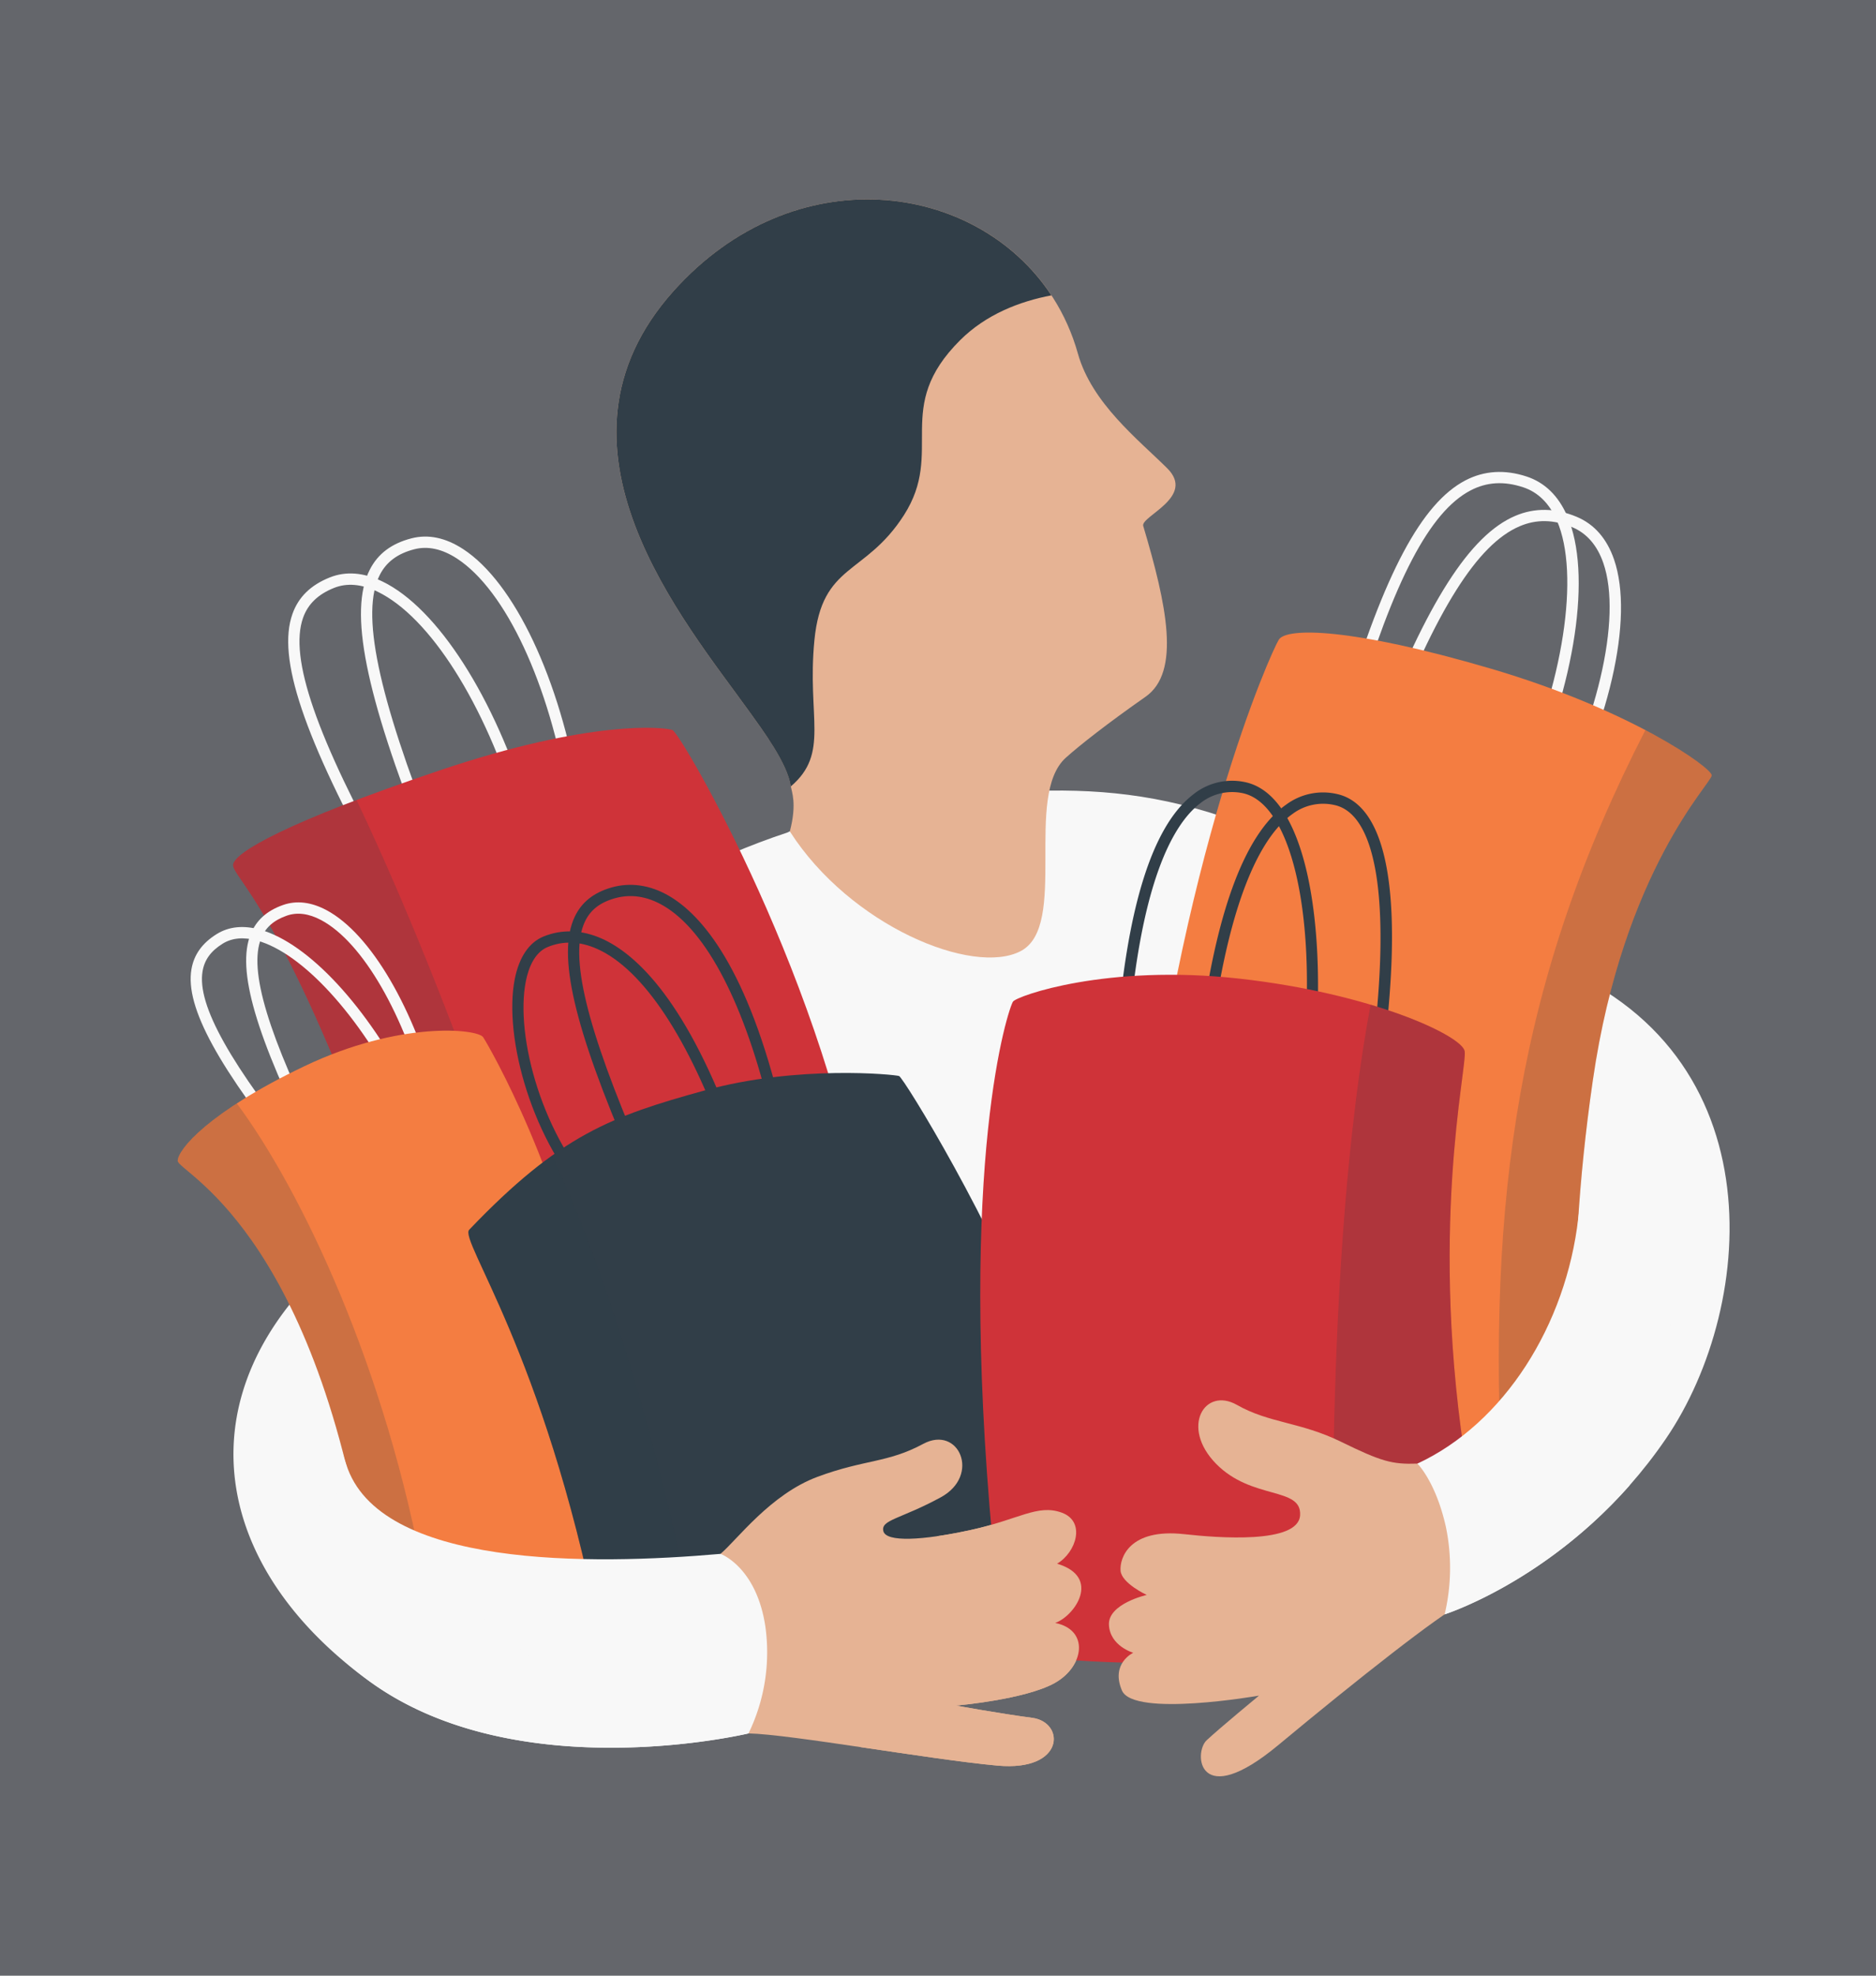
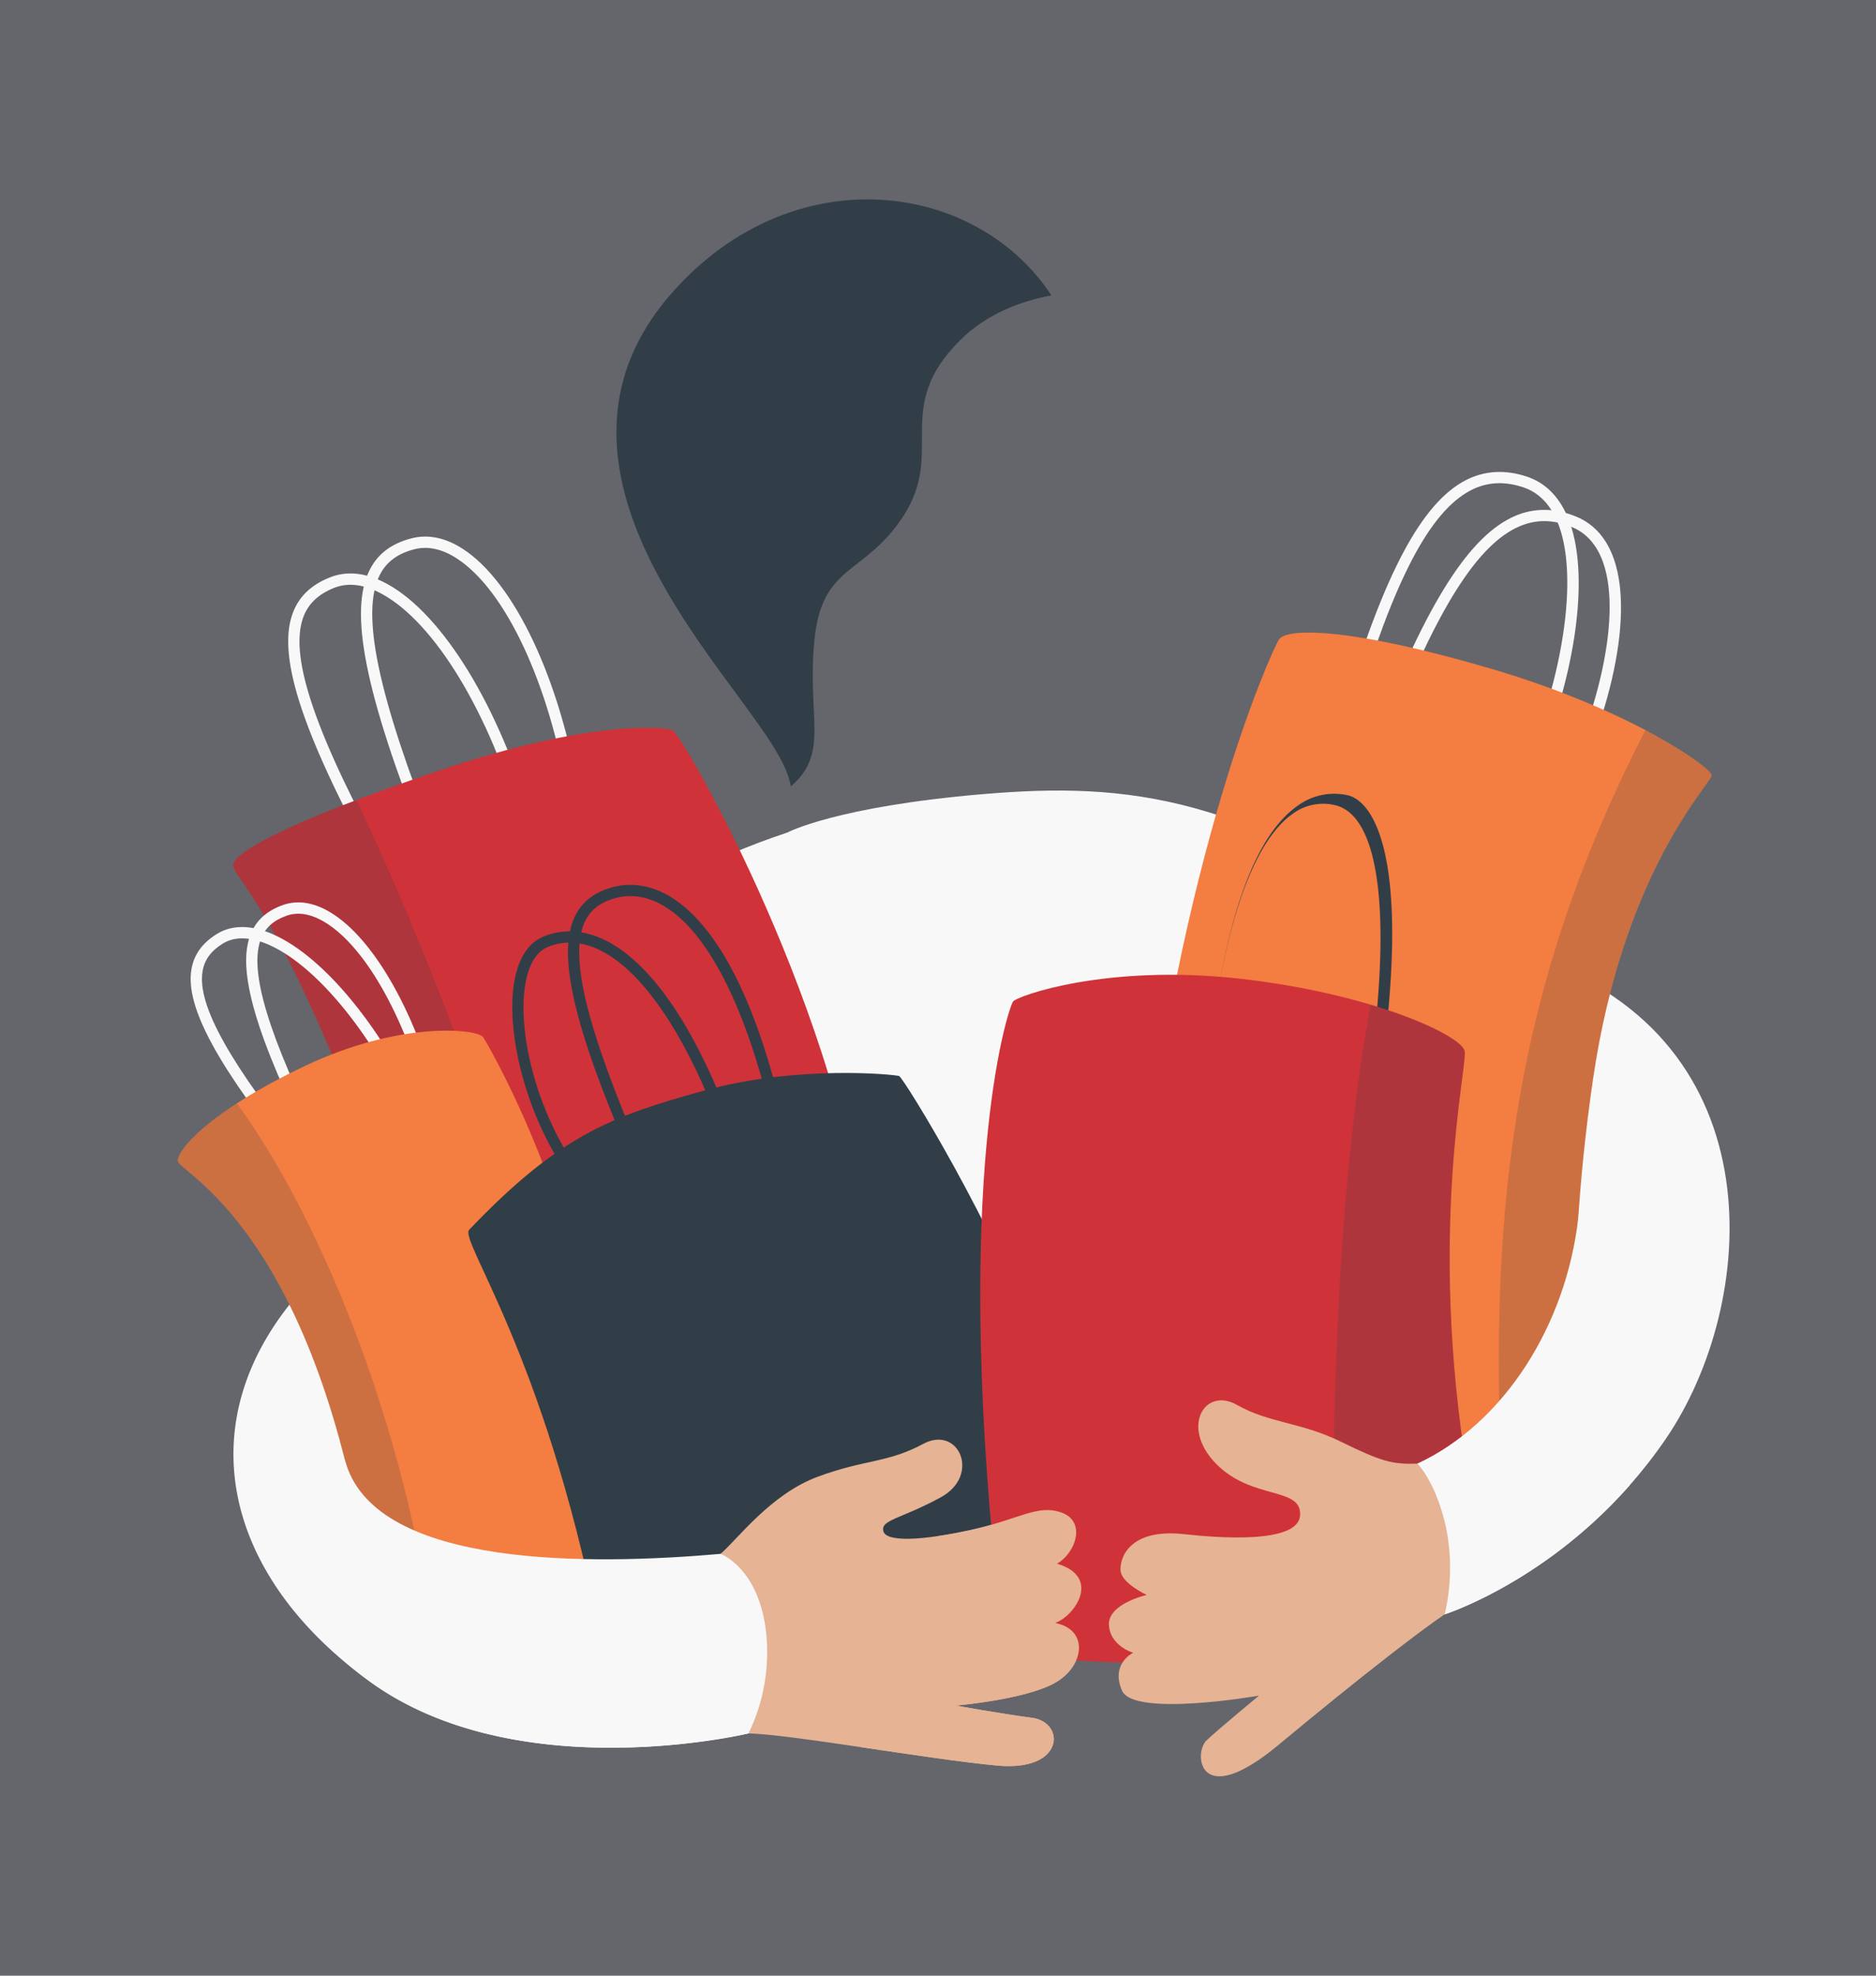
<svg xmlns="http://www.w3.org/2000/svg" width="665" height="700" viewBox="0 0 665 700">
  <defs>
    <style>.a{fill:#64666b;}.b{fill:#f8f8f8;}.c{fill:#f47d41;}.d,.g{fill:#313e48;}.d{opacity:0.2;mix-blend-mode:multiply;isolation:isolate;}.e{fill:#cf3339;}.f{fill:#e6b394;}</style>
  </defs>
  <g transform="translate(-720 -145)">
    <path class="a" d="M0,0H665V700H0Z" transform="translate(720 145)" />
    <g transform="translate(600.543 64.247)">
      <path class="b" d="M374.855,631.3s12.721,4.537,15.9,25.712a65.777,65.777,0,0,1-5.967,37.9s-81.608,19.576-134.043-18.238-65.134-92.769-24.5-138.65,64.558,60,64.558,60Z" />
      <path class="b" d="M621.9,599.321s11.654,10.074,12.055,23.808-2.408,29.6-2.408,29.6,45.815-14.5,78.417-62.2S749.769,449.62,663.295,420c-65.6-22.469,35.69,137.923,35.69,137.923l-26.768,45.3Z" />
      <path class="b" d="M398.547,375.729c-51.987,17.1-118.654,60.207-151.625,109.417s202.252,99.9,204.713,100.88,122.04-44.781,122.04-44.781,131.883-76.275,59.544-127.454-113.182-56.1-165.345-51.67S398.547,375.729,398.547,375.729Z" />
      <path class="b" d="M660.4,361.505l-3.635-1.669c16.866-36.728,22.857-75.649,14.57-94.648-2.658-6.092-6.688-10.064-11.979-11.8-6.8-2.236-12.886-1.867-18.617,1.125-14.447,7.545-27.094,31.653-41,78.17l-3.832-1.146c14.245-47.636,27.5-72.484,42.985-80.569,6.644-3.47,13.951-3.934,21.718-1.38,6.419,2.111,11.262,6.822,14.395,14C683.842,283.871,677.975,323.221,660.4,361.505Z" />
      <path class="b" d="M669.34,375.418l-3.493-1.95c19.7-35.289,28.73-73.619,21.961-93.21-2.17-6.283-5.876-10.559-11.013-12.709-6.6-2.762-12.7-2.873-18.647-.341-14.995,6.386-29.5,29.426-47.019,74.706L607.4,340.47c17.944-46.369,33.112-70.1,49.183-76.942,6.9-2.936,14.217-2.825,21.759.331,6.233,2.609,10.691,7.687,13.25,15.093C698.815,299.867,689.874,338.633,669.34,375.418Z" />
      <path class="c" d="M523.6,510.55c13.818-126.845,46.468-198.839,49.169-203.161s25.452-4.323,75.134,10.266,78.318,35.121,78.318,37.822-31.339,33.5-42.145,108.065-4.323,118.331-4.323,118.331l-93.476,88.072Z" />
      <path class="d" d="M726.226,355.477c0-1.447-8.234-8.019-23.515-16.049-45.272,88.124-56.05,166.1-50.719,268.606l27.766-26.161s-6.484-43.766,4.323-118.331S726.226,358.179,726.226,355.477Z" />
      <path class="b" d="M269.88,379.459c-21.043-53.183-26.829-82.149-19.346-96.854,2.879-5.656,7.711-9.291,14.771-11.113,5.918-1.529,12.08-.25,18.307,3.8,18.165,11.816,34.314,45.976,41.143,87.027l-3.946.657c-6.653-40-22.11-73.1-39.378-84.331-5.247-3.413-10.339-4.516-15.126-3.28-5.885,1.518-9.879,4.48-12.206,9.055-6.817,13.4-.8,42.253,19.5,93.567Z" />
      <path class="b" d="M254.677,391.841c-27.655-50.064-37.087-78.055-31.542-93.594,2.134-5.978,6.462-10.2,13.233-12.908,5.679-2.27,11.952-1.788,18.642,1.435,19.524,9.4,39.9,41.223,51.909,81.068L303.089,369c-11.7-38.821-31.254-69.68-49.814-78.618-5.641-2.716-10.829-3.161-15.422-1.325-5.642,2.258-9.224,5.7-10.95,10.538-5.053,14.157,4.593,42.012,31.276,90.316Z" />
      <path class="e" d="M254.1,498.14C219.43,402.253,201.553,391.418,202.1,387.085s18.96-15.06,72.862-33.262,79.861-15.494,82.863-14.411,55.55,91.011,68.552,178.772S254.1,498.14,254.1,498.14Z" />
      <path class="d" d="M308.738,526.127c-22.729-69.514-44.481-123.171-62.9-161.931-31.641,12-43.317,19.455-43.746,22.889-.542,4.333,17.335,15.168,52.006,111.054C254.1,498.139,278.378,512.265,308.738,526.127Z" />
-       <path class="f" d="M399.436,375.334c2.625-9.982.587-14.18.366-15.975-1.161-8.151-10.111-20.047-14.657-26.389C362.1,300.841,308.987,238.833,358.189,183.9s127.277-35.327,143.359,22.137c4.911,17.538,21.343,30.4,31.634,40.6s-9.5,17.045-8.478,20.468c8.365,28.046,13.366,51.743.82,60.518-13.186,9.22-23.292,17.118-28.273,21.61-14.976,13.506,1.013,59.469-15.9,68.459S420.9,408.834,399.436,375.334Z" />
      <path class="g" d="M492.153,185.4c-11.2,2.134-23.125,6.695-32.358,15.891-24.081,23.985-5.3,39.167-19.916,61.984-13.783,21.52-29.058,16.9-31.733,44.315s5.491,39.962-8.363,51.8c-1.156-8.161-10.089-20.069-14.638-26.417C362.1,300.841,308.987,238.833,358.189,183.9,400.913,136.2,465.375,144.717,492.153,185.4Z" />
      <path class="b" d="M230.924,489.3c-20.921-41.811-27.681-65.02-22.6-77.6,1.979-4.9,5.718-8.268,11.43-10.287,4.8-1.7,10-1.088,15.437,1.811,15.681,8.354,31.3,35.048,39.782,68.005l-3.873,1c-8.219-31.921-23.052-57.621-37.79-65.473-4.411-2.35-8.522-2.876-12.224-1.569-4.63,1.637-7.507,4.183-9.052,8.012-4.544,11.26,2.386,34.18,22.471,74.318Z" />
      <path class="b" d="M226.112,495.13c-29.44-36.32-41.043-57.527-38.8-70.91.876-5.214,3.8-9.306,8.943-12.508,4.325-2.693,9.529-3.217,15.465-1.559,17.114,4.779,38.116,27.48,53.5,57.834L261.66,469.8c-14.9-29.4-34.928-51.3-51.012-55.791-4.814-1.344-8.943-.972-12.273,1.1-4.17,2.6-6.43,5.7-7.114,9.774-2.01,11.974,9.7,32.863,37.958,67.73Z" />
      <path class="c" d="M249.382,635.728c-19.191-120.072-66.925-139.756-66.925-143.693s10.826-17.224,44.781-33.463,61.512-13.286,63.481-10.334,29.034,49.7,38.383,106.786,20.176,109.245,20.176,109.245Z" />
      <path class="d" d="M270.031,641.627c-13.747-76.883-44.222-139.8-66.634-169.93-15.436,9.982-20.94,17.533-20.94,20.338,0,3.937,47.734,23.621,66.925,143.693Z" />
      <path class="g" d="M331.491,656.746c-19.475-97.251-49.326-136.494-45.7-140.286,32.141-33.633,50.468-40.252,83.431-49.348s67.377-5.653,68.938-5.117,33.965,53.173,49.752,96.558,7.035,87.668,7.035,87.668Z" />
      <path class="d" d="M365.29,654.57c-15.47-76.733-35.3-133.459-50.136-164.388-8.928,6.372-18.333,14.733-29.366,26.278-3.623,3.792,26.228,43.035,45.7,140.286Z" />
      <path class="g" d="M342.995,491.157c-20.161-46.645-26.093-72.226-19.834-85.539,2.426-5.158,6.656-8.555,12.933-10.386,6.737-1.965,13.823-.949,20.492,2.934,11.606,6.759,27.97,25.5,40.016,76.393l-3.892.922c-9.144-38.632-22.688-64.862-38.137-73.858-5.779-3.366-11.618-4.224-17.359-2.551-5.183,1.512-8.5,4.132-10.433,8.248-5.645,12.006.488,37.373,19.886,82.25Z" />
      <path class="g" d="M329.615,507.637c-21.442-21.513-31.794-59.454-27.674-80.05,1.542-7.708,5.04-12.892,10.115-14.991,6.487-2.682,13.639-2.44,20.69.7,12.269,5.464,30.564,22.323,48.045,71.617l-3.77,1.337c-13.268-37.416-29.57-62.027-45.9-69.3-6.11-2.721-12.009-2.942-17.533-.658-4.782,1.977-6.838,7.66-7.723,12.079-3.922,19.605,6.031,55.821,26.586,76.442Z" />
-       <path class="g" d="M609.211,459.327l-3.963-.541c7.572-55.4,2.977-89.209-12.607-92.771a18.115,18.115,0,0,0-14.993,3.112c-9.691,6.829-22.657,26.855-29.393,83.476l-3.973-.473c5.548-46.632,16-75.658,31.062-86.272a21.964,21.964,0,0,1,18.188-3.742C606.346,365.045,619.468,384.287,609.211,459.327Z" />
-       <path class="g" d="M585.593,453.91l-3.984-.358c4.5-50.107-4.767-88.736-22.033-91.85a18.116,18.116,0,0,0-14.833,3.8c-9.364,7.27-21.391,27.874-25.5,84.747l-3.99-.289c3.383-46.839,12.48-76.318,27.037-87.618a21.967,21.967,0,0,1,17.994-4.58C583.234,361.9,589.491,410.505,585.593,453.91Z" />
+       <path class="g" d="M609.211,459.327l-3.963-.541c7.572-55.4,2.977-89.209-12.607-92.771a18.115,18.115,0,0,0-14.993,3.112c-9.691,6.829-22.657,26.855-29.393,83.476c5.548-46.632,16-75.658,31.062-86.272a21.964,21.964,0,0,1,18.188-3.742C606.346,365.045,619.468,384.287,609.211,459.327Z" />
      <path class="f" d="M374.855,631.3c5.9-4.977,17.691-21.115,34.45-27.323s24.76-4.84,37.4-11.641,20.5,11.173,6.223,18.932-21.28,7.917-20.349,11.952,13.932,3.345,31-.379,23.642-9.261,32.233-6.147,5.18,14.052-1.648,18.086c15.85,4.744,6.228,18.58-.677,20.995,12.132,2.414,10.378,15.388-.175,21.285s-34.984,7.987-34.984,7.987,15.208,2.793,27,4.345,11.649,19.108-12.249,16.935-73.4-11.1-88.3-11.414S374.855,631.3,374.855,631.3Z" />
      <path class="e" d="M471.3,626.91c-12.544-135.657,5.756-189.273,7.256-191.3s33.213-13.35,80.179-8.124,78.861,20.144,79.908,25.688-13.181,64.178,1.037,149.866-153.9,64.647-153.9,64.647Z" />
      <path class="d" d="M638.638,453.172c-.644-3.412-12.984-10.372-33.315-16.44-7.095,37.053-15.081,109.49-13.127,225.924,29.964-8.356,53.131-25.553,47.479-59.618C625.457,517.35,639.686,458.715,638.638,453.172Z" />
      <path class="f" d="M621.9,599.321c-9,.31-12.721-.718-27.123-7.759s-25.377-6.518-36.836-13.035-20.149,7.855-7.424,20.842,30.415,8.021,29.794,18.263-29.152,8.014-41.071,6.69c-19.484-2.164-22.916,8.475-22.573,12.936s9.266,8.594,9.266,8.594-13.773,3.118-13.384,10.624,8.613,9.865,8.613,9.865-8.118,3.761-4,13.37,48.579,1.817,48.579,1.817-13.727,11.324-18.531,15.786-3.089,25.395,25.395,1.716,57.056-46.093,64.949-50.016,25.738-48.535,25.738-48.535Z" />
      <path class="b" d="M621.9,599.321c30.753-14.285,52.688-49.091,57.02-87.021,3.35-29.332,24.867,12.337,24.867,12.337l9.952,33.288-27.111,44.956-36.72,17.159Z" />
      <path class="b" d="M680.491,589.223l-8.274,14-50.314-3.9s6.57,6.466,10.125,22.588a71.5,71.5,0,0,1-.478,30.819s34.965-11.067,65.541-45.669C691.826,600.952,686.1,595.118,680.491,589.223Z" />
      <path class="b" d="M374.855,631.3c-45.963,4.032-121.155,5.068-132.682-31.765s-19.159,23.193-19.159,23.193l64.031,44.061,75.887,9.031Z" />
      <path class="b" d="M374.855,631.3s12.721,4.537,15.9,25.712a65.777,65.777,0,0,1-5.967,37.9s-81.608,19.576-134.043-18.238-12.737-67.386-12.737-67.386l90.643,76.583Z" />
      <path class="f" d="M493.492,655.774c6.9-2.415,16.527-16.251.677-20.995,6.828-4.035,10.239-14.972,1.648-18.086s-15.163,2.422-32.233,6.147c-4.256.928-8.26,1.668-11.887,2.193-9.545,19.52-18.92,39.3-24.246,60.448-1.192,4.73-2.1,9.5-2.833,14.3,17.5,2.58,36.3,5.438,48.467,6.544,23.9,2.173,24.043-15.383,12.249-16.935s-27-4.345-27-4.345,24.432-2.09,34.984-7.987S505.624,658.188,493.492,655.774Z" />
    </g>
  </g>
</svg>